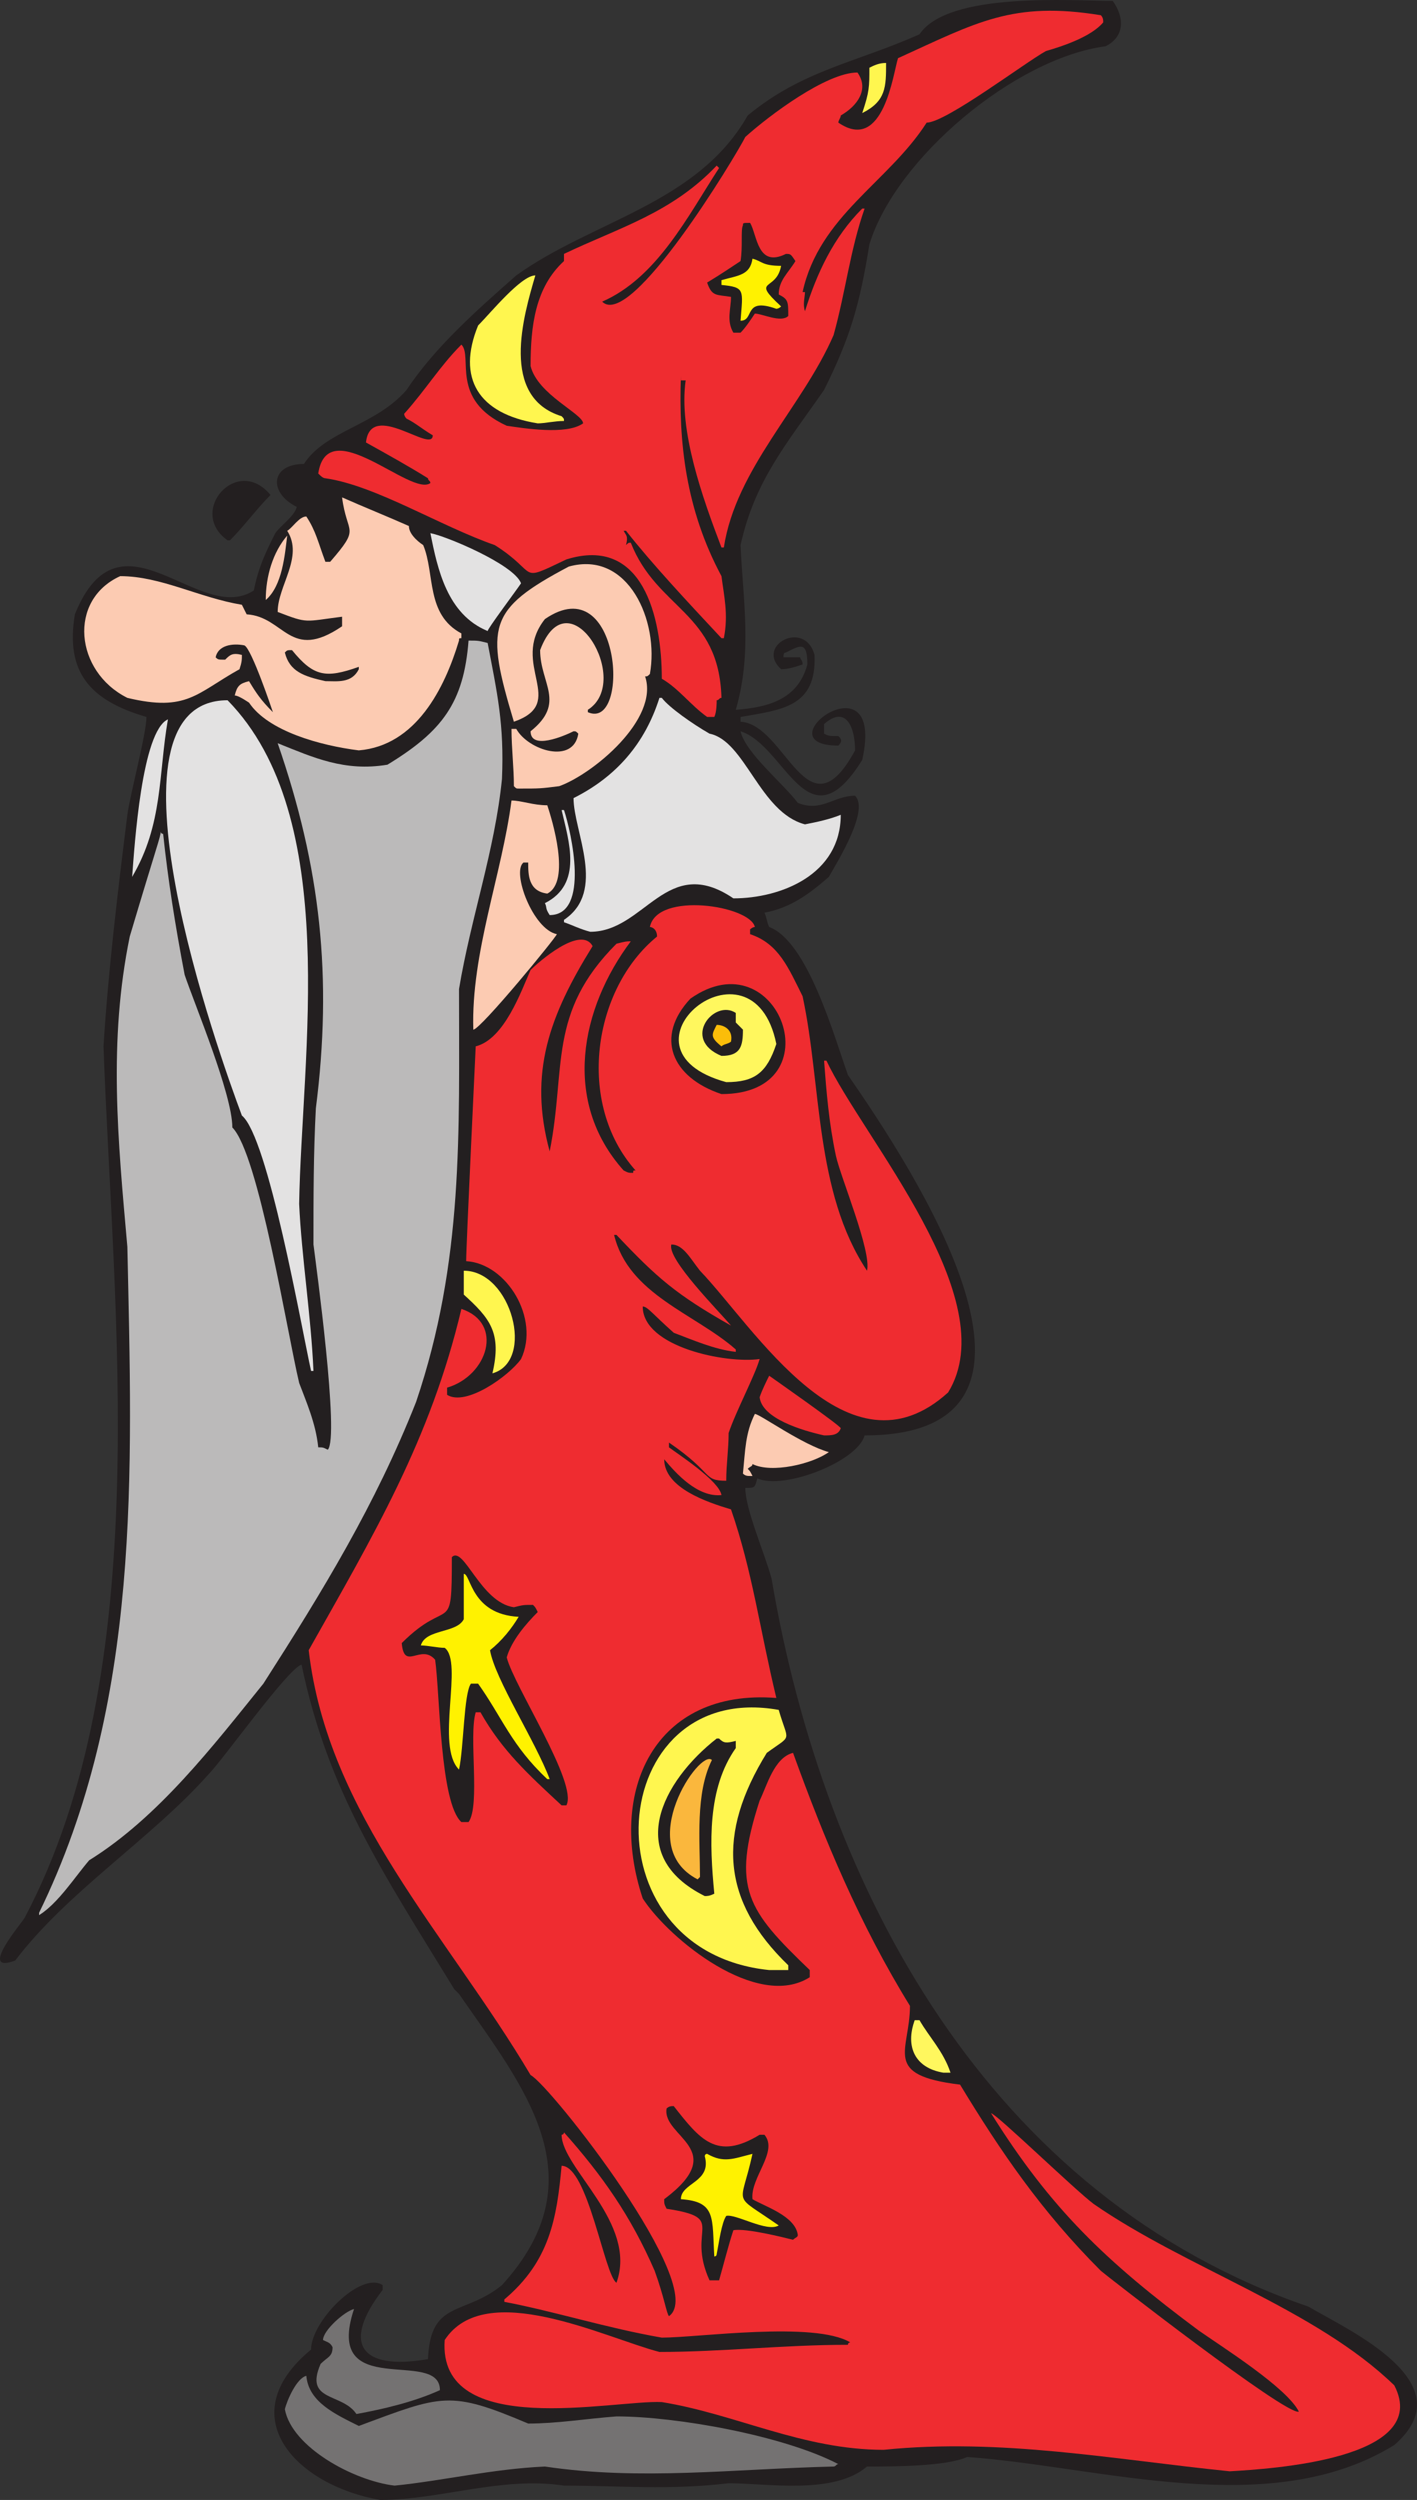
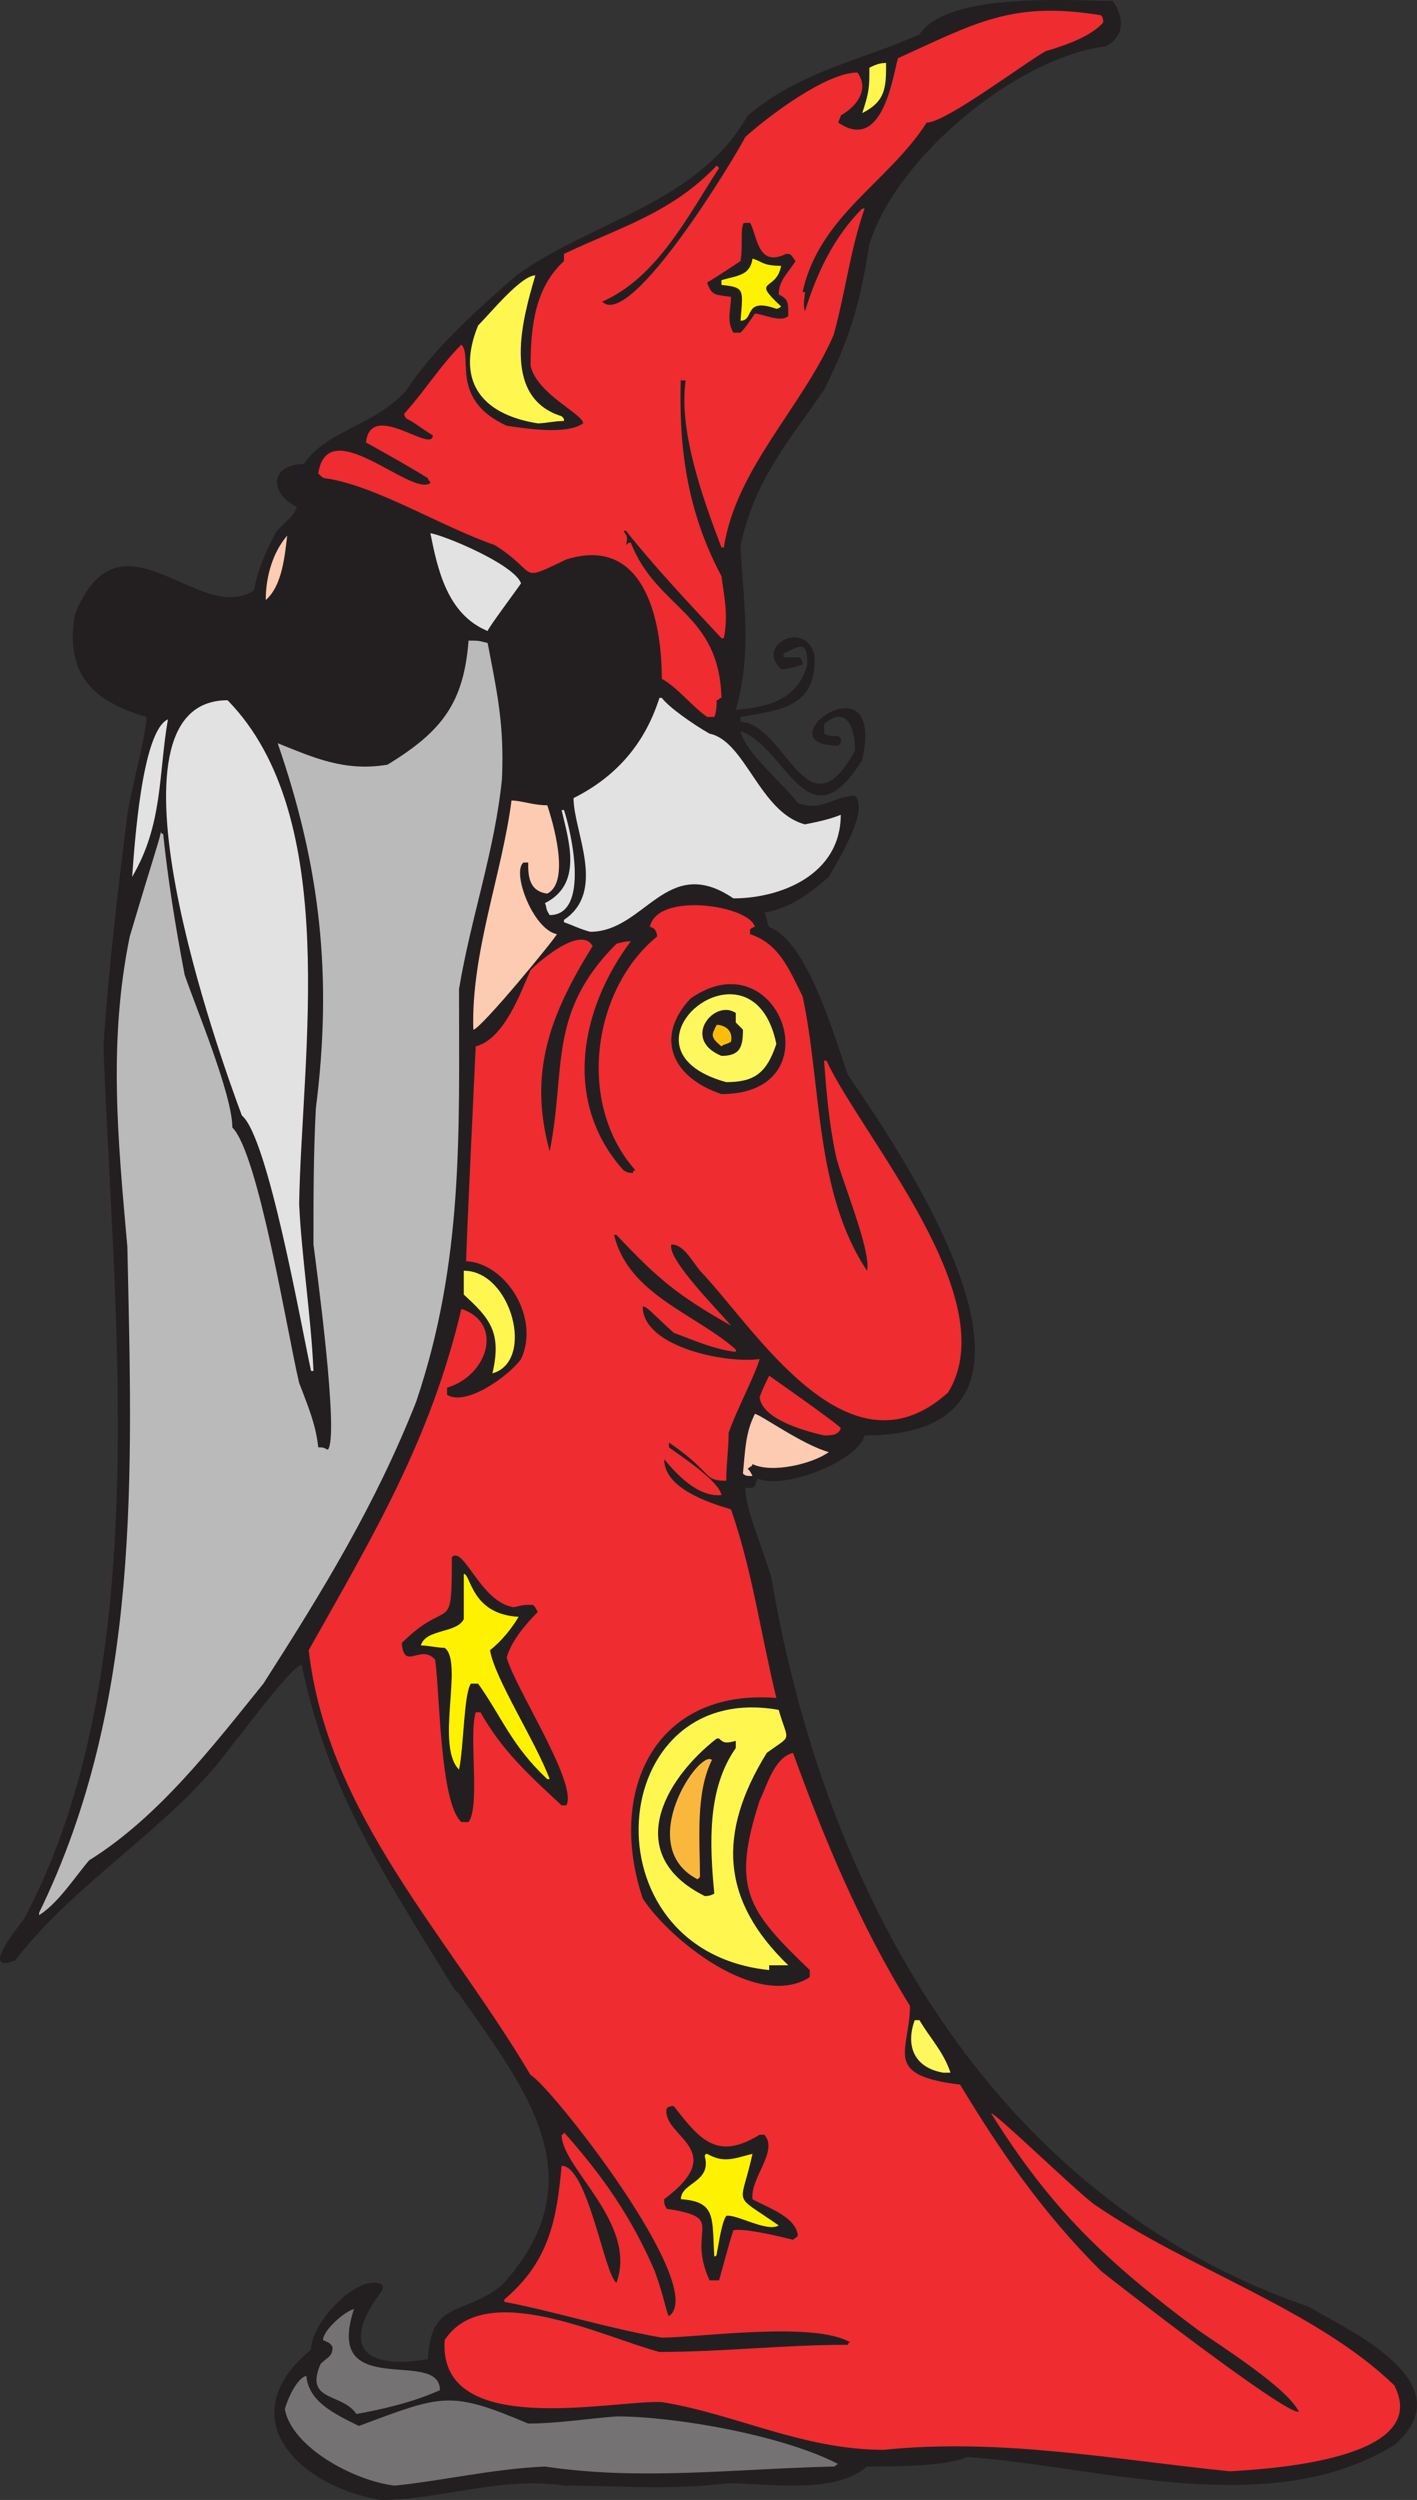
<svg xmlns="http://www.w3.org/2000/svg" width="445.425" height="785.534">
  <rect width="100%" height="100%" fill="#333333" stroke="none" />
  <path fill="#231f20" fill-rule="evenodd" d="M119.537 785.534c-26.25-4.5-47.25-26.25-21.75-47.25 0-9 15.75-24.75 22.5-20.25v1.5c-12.75 16.5-7.5 25.5 14.25 21.75.75-18.75 11.25-13.5 23.25-23.25 30.75-33.75 6.75-62.25-13.5-91.5l-1.5-1.5c-22.5-36.75-39.75-62.25-48-102-4.5 1.5-24.75 30-29.25 34.5-18 20.25-44.25 36.75-60.75 58.5-12 4.5 2.25-12 3-13.5 41.25-78 27.75-189.75 24.75-273.75 1.5-24 4.5-48.75 7.5-72.75.75-6 6-25.5 6-30.75-18-5.25-25.5-14.25-22.5-32.25 14.25-35.25 39 3.75 56.25-7.5 1.5-7.5 3.75-12 6.75-18 1.5-2.25 6-5.25 6.75-8.25-9-4.5-8.25-13.5 2.25-13.5 6.75-10.5 22.5-12 32.25-23.25 9-13.5 21.75-24.75 34.5-36 24-17.25 57-22.5 72.75-50.25 17.25-14.25 33.75-16.5 54-25.5 9-13.5 48-10.5 60.75-10.5 3.75 5.25 3.75 11.25-2.25 14.25-28.5 3.75-66 35.25-74.25 62.25-3 18.75-6 29.25-14.25 45.75-12 17.25-21.75 28.5-26.25 48.75.75 17.25 3.75 33.75-1.5 51.75 9.75-.75 19.5-3 22.5-14.25 0-7.5-2.25-6-6.75-3.75-.75 0-.75.75-.75 1.5h5.25c0 .75.75.75.75 2.25-2.25.75-4.5 1.5-6.75 1.5-8.25-7.5 7.5-15.75 10.5-4.5.75 16.5-10.5 17.25-23.25 19.5v1.5c14.25.75 21 36.75 36 9 0-7.5-3-14.25-9.75-8.25v3c1.5.75 1.5.75 4.5.75.75.75 1.5 1.5 0 3-24.75 0 15-29.25 7.5 4.5-17.25 27.75-24-4.5-38.25-9 1.5 6.75 13.5 16.5 18 22.5 7.5 3 11.25-2.25 18-2.25 4.5 4.5-5.25 20.25-8.25 25.5-6 5.25-12 9.75-20.25 11.25.75 1.5.75 3 1.5 4.5 12 4.5 20.25 33.75 24.75 46.5 20.25 29.25 75.75 113.25 5.25 113.25-2.25 8.25-25.5 17.25-33.75 13.5-.75 3-.75 3-3.75 3 0 6.75 6 20.25 8.25 28.5 16.5 97.5 68.25 194.25 168.75 228.75 12.75 7.5 49.5 24 27 43.5-39 24-92.25 6.75-134.25 3.75-6.75 3-23.25 3-31.5 3-10.5 9-31.5 5.25-43.5 5.25-18.75 2.25-34.5.75-51.75.75-19.5-3-39 4.5-57.75 4.5" />
  <path fill="#747272" fill-rule="evenodd" d="M124.037 781.034c-12.75-1.5-32.25-12-34.5-24 .75-3 3.75-9.75 6.75-10.5.75 8.25 9 12 16.5 15.75 26.25-9.75 28.5-11.25 53.25-.75 9 0 18-1.5 27.75-2.25 18.75 0 52.5 6 69.75 15-.75 0-.75.75-1.5.75-31.5.75-60.75 4.5-90.75 0-16.5.75-32.25 4.5-47.25 6" />
  <path fill="#ef2c30" fill-rule="evenodd" d="M386.537 776.534c-36.75-3.75-72-10.5-108.75-6.75-25.5 0-46.5-11.25-69.75-15-15-.75-70.5 12-68.25-19.5 12.75-19.5 50.25-.75 67.5 3.75 19.5 0 39-2.25 59.25-2.25 0-.75.75-.75.75-.75-11.25-6.75-48-1.5-59.25-1.5-17.25-3-33.75-8.25-49.5-11.25v-.75c14.25-12 16.5-25.5 18-42 8.25 0 13.5 34.5 17.25 36.75 6.75-18.75-17.25-36-17.25-46.5.75 0 .75-.75.75-.75 12 13.5 21 26.25 28.5 43.5 3 8.25 3.75 13.5 4.5 14.25 12.75-9-37.5-72.75-43.5-75.75-26.25-44.25-63.75-81.75-69.75-133.5 20.25-36 38.25-66 48-107.25 13.5 4.5 8.25 21-4.5 24.75v2.25c6 3.75 19.5-6 23.25-11.25 6-12.75-4.5-30-17.25-30.75 0-5.25 3-66.75 3-67.5 9-2.25 14.25-17.25 17.25-24 2.25-2.25 15.75-14.25 19.5-7.5-13.5 21.75-20.25 39.75-13.5 64.5 5.25-26.25-.75-43.5 21-65.25 3-.75 3-.75 4.5-.75-15.75 21-21.75 50.25-2.25 72 1.5.75 1.5.75 3 .75 0-.75 0-.75.75-.75-18.75-21-13.5-57 6.75-73.5 0-2.25-1.5-3-2.25-3 2.25-11.25 31.5-6.75 33 0-.75 0-1.5.75-1.5.75v1.5c9 3 12 10.5 16.5 19.5 6 27.75 3.75 61.5 20.25 86.25 1.5-6-8.25-29.25-9.75-36-2.25-10.5-3-20.25-3.75-30h.75c11.25 24 56.25 75 38.25 104.25-31.5 28.5-60.75-20.25-78-38.25-3-3.75-5.25-8.25-9-8.25-1.5 4.5 15 21 18.75 25.5-17.25-9.75-23.25-15-36-28.5h-.75c4.5 18.75 25.5 24.75 38.25 36v.75c-6.75-.75-13.5-3.75-19.5-6-6.75-6-8.25-8.25-9.75-8.25 0 12.75 26.25 18 36.75 16.5-1.5 5.25-7.5 16.5-9.75 23.25 0 5.25-.75 9.75-.75 15-7.5 0-3.75-2.25-18-12v1.5c3 2.25 15.75 10.5 16.5 15-7.5.75-14.25-6.75-18-11.25 0 9 13.5 13.5 21 15.75 6.75 19.5 9 37.5 14.25 59.25-38.25-3-53.25 29.25-42 63 8.25 12.75 36 35.25 52.5 24.75v-2.25c-19.5-18.75-24.75-25.5-15.75-53.25 2.25-4.5 4.5-13.5 10.5-15 9.75 27 21 54 36.75 79.5 0 14.25-9 21.75 15.75 24.75 12.75 21 25.5 39.75 44.25 58.5.75.75 58.5 45.75 62.25 44.25-3.75-7.5-24-20.25-31.5-25.5-29.25-21.75-46.5-38.25-65.25-68.25 1.5 0 26.25 24 32.25 28.5 29.25 20.25 69.75 33 94.5 57 12 23.25-39 26.25-51.75 27" />
  <path fill="#747272" fill-rule="evenodd" d="M112.037 758.534c-4.5-6.75-16.5-3.75-11.25-15.75 2.25-2.25 3.75-2.25 3.75-5.25-.75-1.5-1.5-1.5-3-2.25 0-3 6.75-9 9.75-9.75-9.75 29.25 27 12 27 25.5-8.25 3.75-18 6-26.25 7.5" />
  <path fill="#231f20" fill-rule="evenodd" d="M223.037 716.534c-7.5-16.5 6-19.5-13.5-22.5-.75-1.5-.75-1.5-.75-3 21-15.75-.75-19.5.75-28.5.75-.75 1.5-.75 2.25-.75 8.25 10.5 13.5 17.25 27 9h1.5c4.5 5.25-4.5 13.5-3.75 20.25 3.75 2.25 13.5 5.25 14.25 11.25 0 .75-.75.75-1.5 1.5-3-.75-15-3.75-18.75-3-1.5 4.5-3 10.5-4.5 15.75h-3" />
  <path fill="#fff200" fill-rule="evenodd" d="M224.537 709.034c-.75-12 .75-17.25-10.5-18 0-5.25 9.75-5.25 7.5-13.5 0 0 0-.75.75-.75 5.25 3 8.25 1.5 14.25 0-3.75 17.25-6.75 12 8.25 22.5-3.75 2.25-13.5-3.75-16.5-3-1.5 2.25-2.25 8.25-3 12 0 .75-.75.75-.75.75" />
  <path fill="#fff75e" fill-rule="evenodd" d="M296.537 651.284c-9-1.5-12-8.25-9-16.5h1.5c3 5.25 7.5 9.75 9.75 16.5h-2.25" />
-   <path fill="#fff64f" fill-rule="evenodd" d="M241.787 619.034c-58.5-6-51.75-91.5 3-81.75 3 10.5 4.5 7.5-3.75 13.5-15.75 25.5-14.25 46.5 6.75 66.75v1.5h-6" />
+   <path fill="#fff64f" fill-rule="evenodd" d="M241.787 619.034c-58.5-6-51.75-91.5 3-81.75 3 10.5 4.5 7.5-3.75 13.5-15.75 25.5-14.25 46.5 6.75 66.75h-6" />
  <path fill="#bbbaba" fill-rule="evenodd" d="M12.287 601.784v-.75c32.25-66 29.25-138.75 27.75-209.25-3-33.75-6-64.5.75-97.5 8.25-27.75 9.75-31.5 9.75-33 0 .75.75.75.75.75 1.5 14.25 3.75 28.5 6.75 44.25 3 9 15 37.5 15 48 8.25 8.25 17.25 64.5 21 80.25 2.25 6 5.25 12.75 6 20.25 1.5 0 1.5 0 3 .75 3.75-3.75-3.75-58.5-4.5-64.5 0-15 0-28.5.75-42.75 5.25-41.25 1.5-75.75-12-114.75 11.25 4.5 21 9 34.5 6.75 17.25-10.5 24-19.5 25.5-39 3 0 3 0 6 .75 3 15.75 5.25 25.5 4.5 42.75-2.25 22.5-9.75 43.5-13.5 66 0 45 1.5 85.5-13.5 129.75-12.75 32.25-29.25 59.25-48 88.5-15.75 19.5-33 42-54.75 55.5-4.5 5.25-9.75 13.5-15.75 17.25" />
  <path fill="#231f20" fill-rule="evenodd" d="M221.537 595.784c-25.5-12.75-13.5-36 3.75-49.5h.75c1.5 1.5 2.25 1.5 5.25.75v2.25c-9 12.75-8.25 30-6.75 45.75-1.5.75-2.25.75-3 .75" />
  <path fill="#fab73d" fill-rule="evenodd" d="M219.287 590.534c-20.25-10.5.75-41.25 4.5-37.5-5.25 10.5-3.75 25.5-3.75 36.75l-.75.75" />
  <path fill="#231f20" fill-rule="evenodd" d="M145.037 572.534c-6.75-6-6.75-40.5-8.25-51-4.5-5.25-9.75 3.75-10.5-5.25 15-15 15.75-1.5 15.75-27 3.75-3.75 9 14.25 19.5 15.75 3-.75 3-.75 6-.75.75.75.75.75 1.5 2.25-3.75 3.75-8.25 9-9.75 14.25 2.25 9 22.5 39.75 18.75 46.5h-1.5c-10.5-9.75-18.75-17.25-25.5-29.25h-1.5c-2.25 7.5 1.5 29.25-2.25 34.5h-2.25" />
  <path fill="#fff200" fill-rule="evenodd" d="M172.037 559.034c-11.25-10.5-14.25-19.5-21.75-30h-2.25c-2.25 3-2.25 20.25-3.75 27-7.5-7.5 1.5-33.75-4.5-38.25-2.25 0-5.25-.75-7.5-.75 1.5-5.25 11.25-3.75 13.5-8.25v-14.25c2.25 0 2.25 12.75 17.25 13.5-2.25 3.75-5.25 7.5-9 10.5 1.5 9 14.25 28.5 18.75 40.5h-.75" />
  <path fill="#fccbb2" fill-rule="evenodd" d="M235.787 463.784c-.75 0-1.5 0-2.25-.75.75-7.5.75-12.75 3.75-18.75 1.5 0 15 9.75 23.25 12-5.25 3.75-18 6.75-24 3.75 0 .75-.75.75-1.5 1.5.75.75.75.75 1.5 2.25h-.75" />
  <path fill="#ef2c30" fill-rule="evenodd" d="M259.037 451.034c-6.75-1.5-19.5-5.25-20.25-12 .75-2.25 2.25-5.25 3-6.75 0 0 22.5 15.75 22.5 16.5-.75 2.25-3 2.25-5.25 2.25" />
  <path fill="#e3e2e2" fill-rule="evenodd" d="M97.787 430.784c-3-13.5-13.5-73.5-21.75-80.25-6.75-18-47.25-130.5-4.5-130.5 36 36.75 23.25 111.75 22.5 158.25.75 16.5 3.75 35.25 4.5 52.5h-.75" />
  <path fill="#fff64f" fill-rule="evenodd" d="M154.787 431.534c3-12.75-.75-17.25-9-24.75v-7.5c15 0 22.5 28.5 9 32.25" />
  <path fill="#231f20" fill-rule="evenodd" d="M226.787 343.784c-15.75-5.25-21-18-9.75-30 27.75-19.5 45.75 30 9.75 30" />
  <path fill="#fff75e" fill-rule="evenodd" d="M228.287 340.034c-38.25-10.5 8.25-48.75 15.75-12-3 9-6.75 12-15.75 12" />
  <path fill="#231f20" fill-rule="evenodd" d="M226.787 331.784c-12.75-5.25-2.25-18 4.5-13.5v3l2.25 2.25c0 5.25-.75 8.25-6.75 8.25" />
  <path fill="#fbbd09" fill-rule="evenodd" d="M226.787 328.784c-3.75-3-3-3.75-1.5-6.75 2.25 0 5.25 1.5 4.5 5.25-.75.75-2.25.75-3 1.5" />
  <path fill="#fccbb2" fill-rule="evenodd" d="M148.787 323.534c-.75-24 9-48.75 12-72 3 0 6.75 1.5 11.25 1.5 1.5 4.5 7.5 24 0 27.75-6-.75-6-6-6-9.75h-1.5c-3.75 3 3 21 10.5 22.5 0 .75-24 30-26.25 30" />
  <path fill="#e3e2e2" fill-rule="evenodd" d="M185.537 292.784c-3-.75-6-2.25-8.25-3v-.75c13.5-9 3-27.75 3-38.25 13.5-6.75 22.5-17.25 27-31.5h.75c2.25 3 9.75 8.25 15 11.25 11.25 2.25 15.75 24.75 30 28.5 3.75-.75 7.5-1.5 11.25-3 0 18.75-18.75 26.25-33.75 26.25-21-14.25-27.75 10.5-45 10.5" />
  <path fill="#e3e2e2" fill-rule="evenodd" d="M172.787 287.534c-1.5-2.25-.75-2.25-1.5-3.75 12-6 7.5-19.5 5.25-29.25h.75c2.25 6.75 8.25 33-4.5 33m-131.25-12c.75-9.75 3-45.75 11.25-49.5-3 17.25-1.5 33-11.25 49.5" />
-   <path fill="#fccbb2" fill-rule="evenodd" d="M163.037 247.784c-.75 0-.75 0-1.5-.75 0-6-.75-12-.75-18h1.5c3.75 6.75 18 11.25 19.5 1.5-.75-.75-.75-.75-1.5-.75-3 1.5-13.5 6-13.5 0 11.25-9 3-15 3-25.5 9-24 29.25 9.75 15 18.75v.75c13.5 6 10.5-45.75-13.5-29.25-11.25 14.25 7.5 26.25-9.75 32.25-9-30-8.25-35.25 17.25-48.75 18.75-5.25 28.5 17.25 25.5 33.75-.75.75-.75.75-1.5.75 4.5 13.5-16.5 30.75-27 34.5-6 .75-6 .75-12.75.75m-50.25-12c-12-1.5-28.5-6-34.5-15-2.25-1.5-3.75-2.25-4.5-2.25.75-3 1.5-3.75 4.5-4.5 2.25 3.75 3.75 6 7.5 9.75 0 0-6.75-20.25-9-21-3.75-.75-8.25 0-9 3.75.75.75.75.75 3 .75 1.5-1.5 2.25-2.25 5.25-1.5 0 1.5 0 2.25-.75 4.5-13.5 7.5-16.5 13.5-35.25 9-16.5-8.25-18.75-30.75-2.25-38.25 12.75 0 24.75 6.75 38.25 9l1.5 3c12 .75 13.5 15 30 3.75v-3c-12 1.5-10.5 2.25-20.25-1.5 0-8.25 8.25-17.25 3-25.5 1.5-.75 3.75-4.5 6-4.5 3 4.5 3.75 8.25 6 14.25h1.5c9.75-11.25 5.25-8.25 3.75-20.25 6.75 3 14.25 6 21 9 0 2.25 2.25 4.5 4.5 6 3.75 9 .75 21.75 12 27.75v1.5c-.75 0-.75 0-.75.75-4.5 15-13.5 33-31.5 34.5" />
  <path fill="#ef2c30" fill-rule="evenodd" d="M222.287 225.284c-5.25-3.75-9-9-14.25-12 0-19.5-6-45-30-37.5-15.75 7.5-8.25 4.5-22.5-4.5-17.25-6-37.5-18.75-53.25-21-.75 0-1.5-.75-2.25-1.5 3-19.5 29.25 7.5 35.25 3 0-.75-.75-.75-.75-1.5-6-3.75-12.75-7.5-19.5-11.25 1.5-13.5 21 3.75 21-2.25-3.75-2.25-5.25-3.75-8.25-5.25-.75-.75-.75-1.5-.75-1.5 6.75-7.5 11.25-15 18-21.75 3.75 3.75-3.75 17.25 14.25 25.5 5.25.75 18.75 3 24-.75 0-3-14.25-9-16.5-18 0-12.75 1.5-24.75 10.5-33v-2.25c17.25-8.25 33.75-12.75 48-27.75l.75.75c-9.75 15-19.5 34.5-36.75 42 9 9 42-45.75 45-51.75 7.5-6.75 25.5-20.25 35.25-20.25 3.75 5.25 0 10.5-5.25 13.5 0 .75-.75 1.5-.75 2.25 14.25 9.75 17.25-15.75 18.75-20.25 24.75-11.25 36-18 63.75-13.5.75.75.75 1.5.75 2.25-3.75 4.5-12.75 7.5-18 9-6.75 3.75-31.5 22.5-37.5 22.5-12 18.75-33.75 29.25-39 53.25h.75c0 1.5-.75 3.75 0 6 3.75-12 9-23.25 18-32.25h.75c-4.5 12.75-6 26.25-9.75 39.75-9.75 22.5-30.75 42-34.5 66.75h-.75c-6-15.75-13.5-36.75-11.25-52.5h-1.5v-1.5c-.75 21 1.5 42 12.75 63 .75 6 2.25 12 .75 19.5h-.75c-10.5-11.25-21.75-23.25-30-33.75h-.75c.75 1.5 1.5 1.5.75 4.5.75-.75.75-.75 1.5-.75 8.25 21 27.75 21.75 28.5 48.75-.75 0-.75.75-1.5.75 0 .75 0 3.75-.75 5.25h-2.25" />
  <path fill="#231f20" fill-rule="evenodd" d="M102.287 214.034c-6.75-1.5-11.25-3-12.75-9 .75-.75.75-.75 2.25-.75 6.75 8.25 10.5 9 21 5.25v.75c-2.25 4.5-6.75 3.75-10.5 3.75" />
  <path fill="#e3e2e2" fill-rule="evenodd" d="M153.287 198.284c-12.75-5.25-15.75-19.5-18-30.75 4.5.75 26.25 9.75 28.5 15.75-1.5 2.25-10.5 14.25-10.5 15" />
  <path fill="#fccbb2" fill-rule="evenodd" d="M83.537 188.534c0-7.5 2.25-15 6.75-20.25-.75 6-1.5 15.75-6.75 20.25" />
-   <path fill="#231f20" fill-rule="evenodd" d="M71.537 169.784c-12.75-9 3-27 13.5-14.25-4.5 4.5-8.25 9.75-12.75 14.25h-.75" />
  <path fill="#fff64f" fill-rule="evenodd" d="M169.037 133.034c-18.75-3-25.5-14.25-18.75-30.75 3.75-3.75 13.5-15.75 18-15.75-3.75 12.75-11.25 38.25 8.25 44.25.75.75.75.75.75 1.5-3 0-6 .75-8.25.75" />
  <path fill="#231f20" fill-rule="evenodd" d="M230.537 104.534c-2.25-3.75-.75-7.5-.75-11.25-4.5-.75-6 0-7.5-4.5 3.75-2.25 8.25-5.25 10.5-6.75.75-4.5 0-9.75.75-11.25 0-.75 0-.75 2.25-.75 2.25 3.75 2.25 14.25 11.25 9.75 1.5 0 1.5 0 3 2.25-2.25 3.75-5.25 6-5.25 10.5 3 1.5 3 2.25 3 6.75-2.25 2.25-8.25-.75-10.5-.75-1.5 2.25-3 4.5-4.5 6h-2.25" />
  <path fill="#fff200" fill-rule="evenodd" d="M232.787 100.784c.75-9.75 1.5-10.5-6-11.25v-1.5c5.25-1.5 9-1.5 9.75-6.75 3 .75 3 2.25 9 2.25-1.5 8.25-9.75 3.75 0 12.75-.75.75-1.5.75-1.5.75-10.5-3.75-6.75 3.75-11.25 3.75" />
  <path fill="#fff64f" fill-rule="evenodd" d="M271.037 35.534c2.25-6.75 2.25-8.25 2.25-14.25 1.5-.75 3-1.5 5.25-1.5 0 7.5 0 12-7.5 15.75" />
</svg>